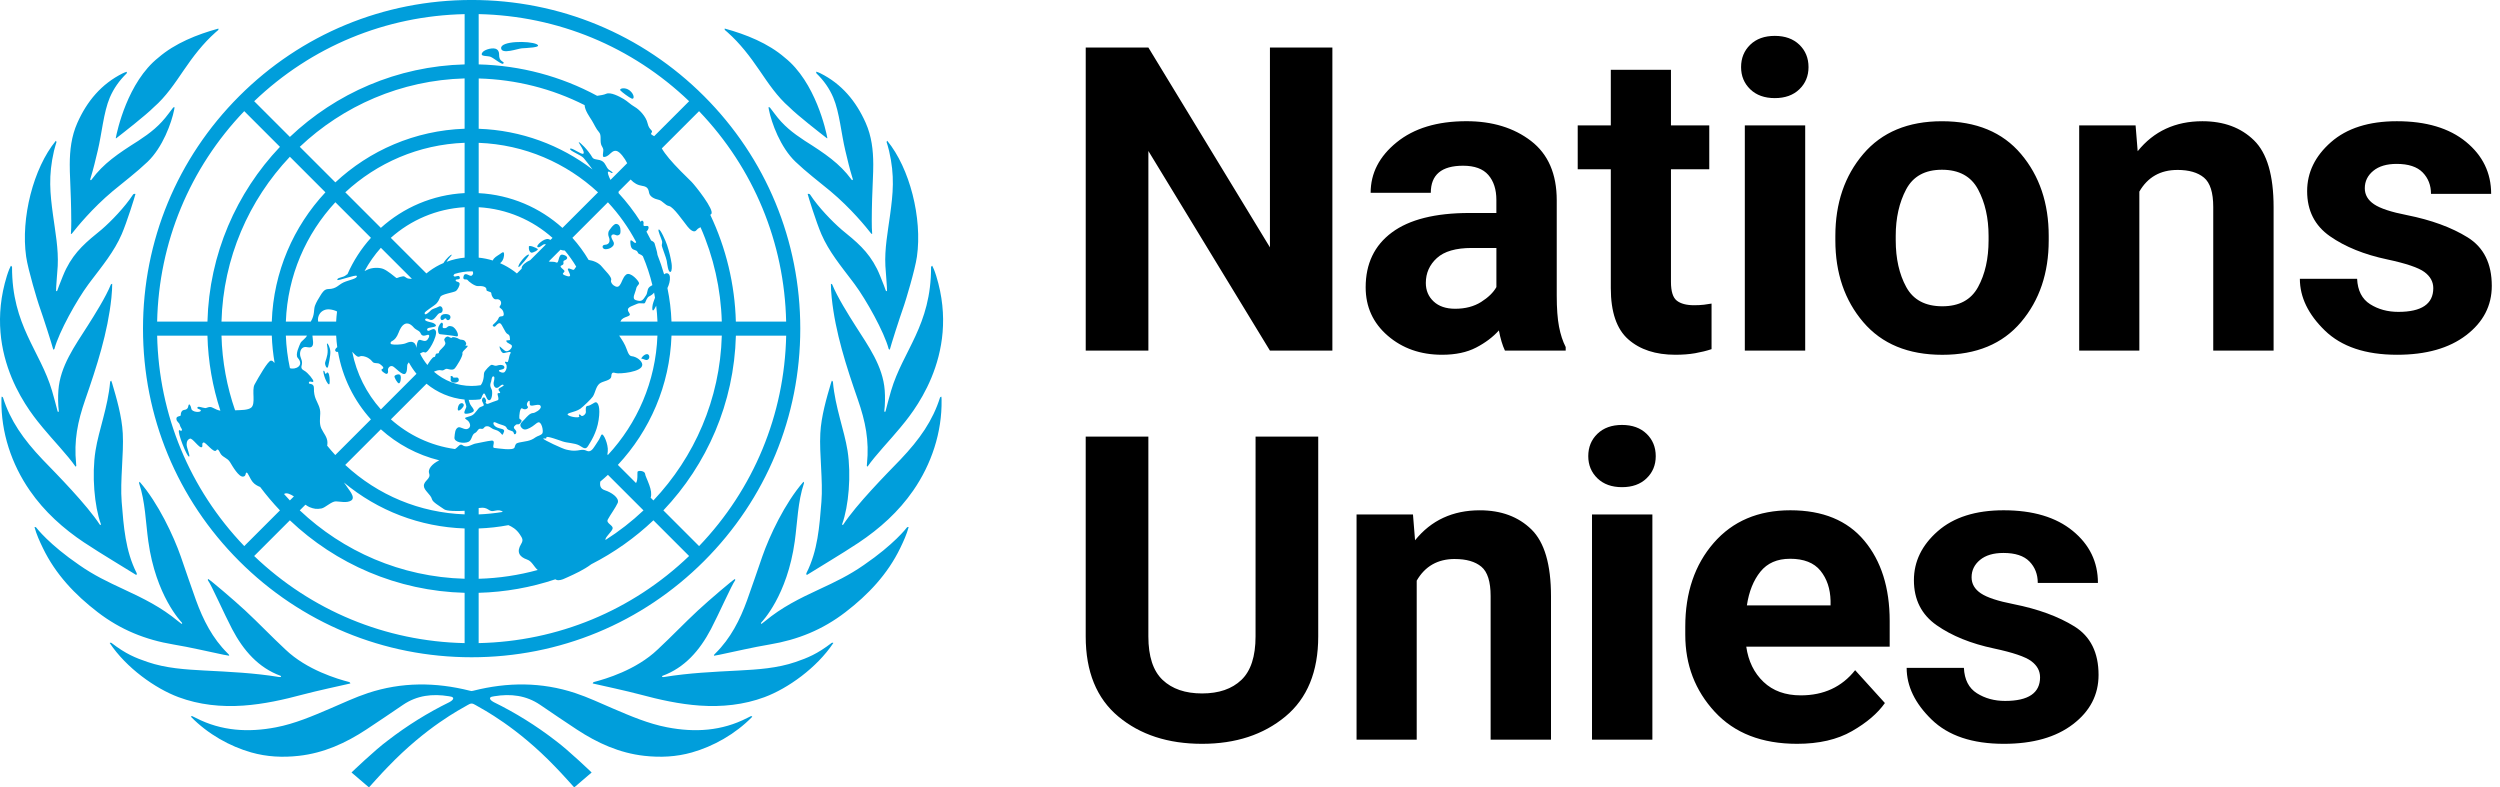
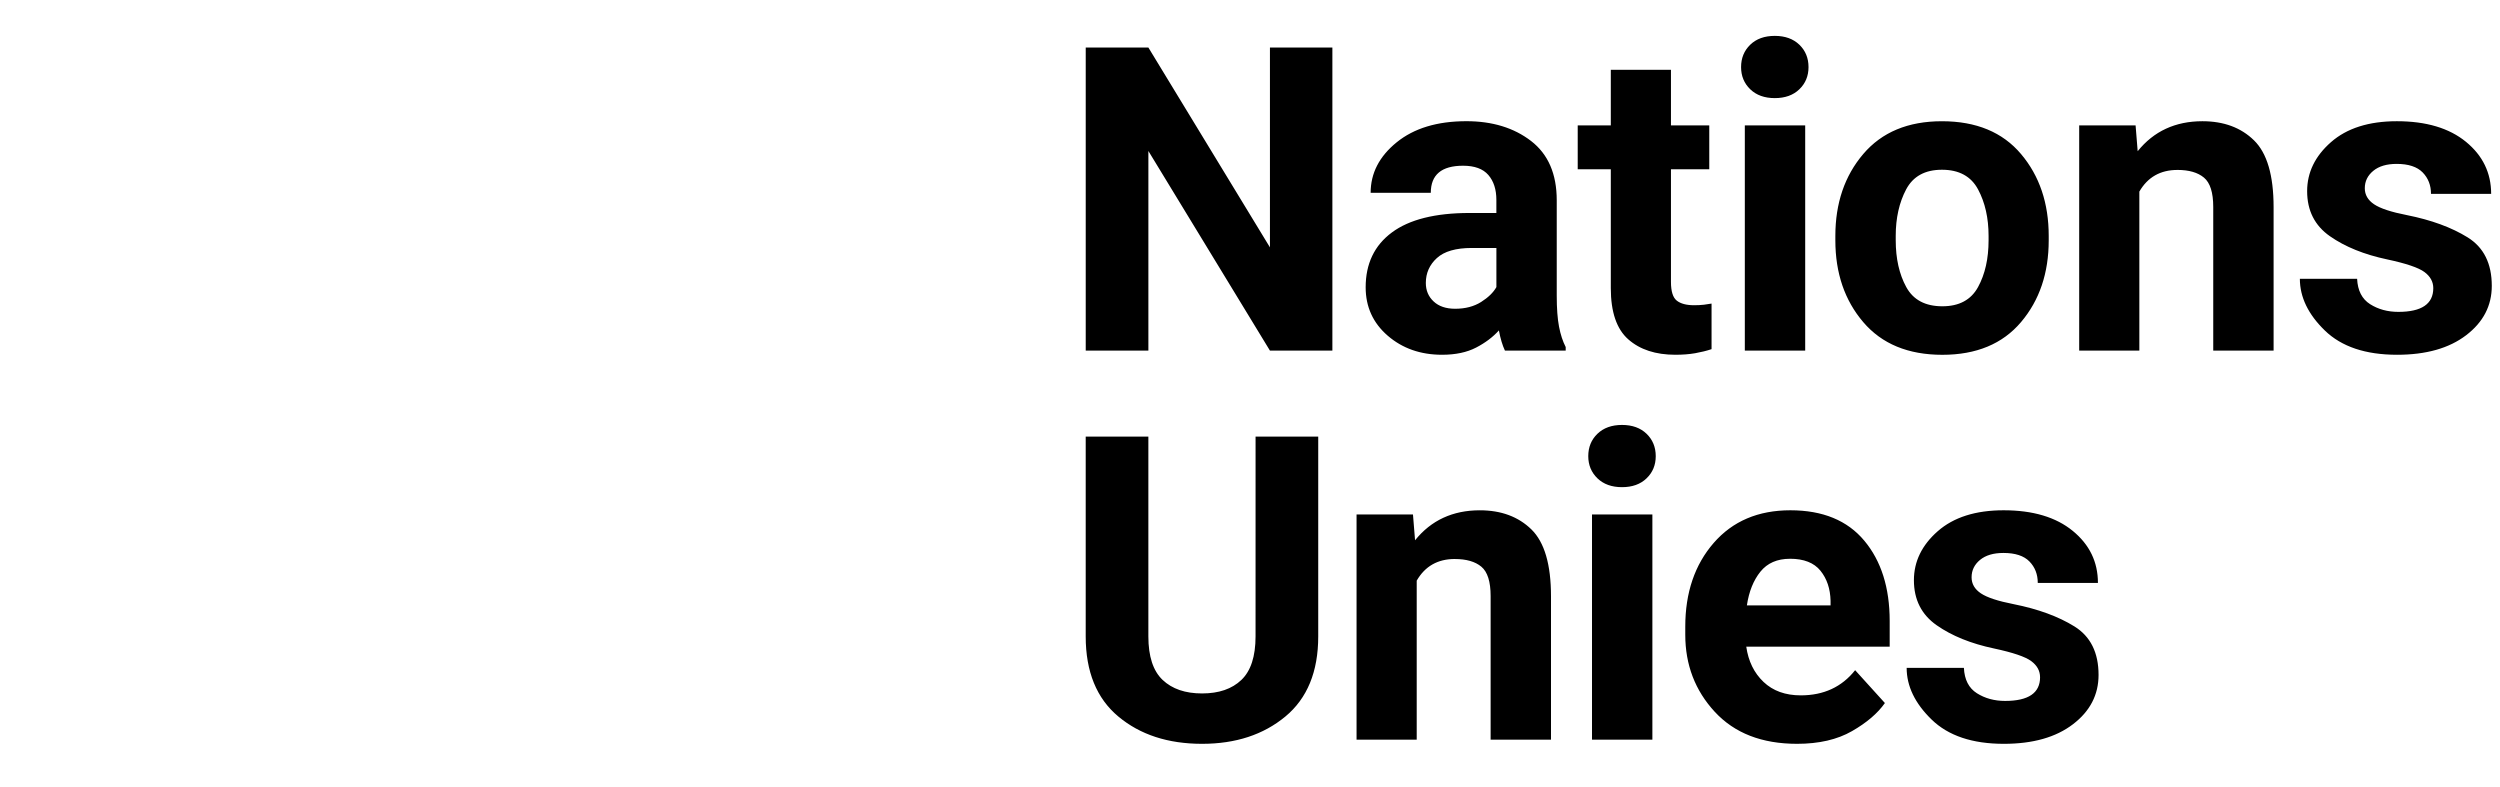
<svg xmlns="http://www.w3.org/2000/svg" fill="none" height="40" viewBox="0 0 127 40" width="127">
-   <path d="m38.152 36.379c.022-.005.053.019.064.032-.873.894-1.992 1.507-3.066 1.813-.797.226-1.599.264-2.421.172-1.264-.142-2.378-.648-3.424-1.335-.626-.411-1.246-.833-1.865-1.255-.712-.484-1.497-.573-2.323-.438-.448.049-.108.264-.04.298 1.11.544 2.155 1.195 3.131 1.948.663.487 1.847 1.628 1.847 1.628l-.885.758s-.676-.757-.97-1.052c-1.943-2.023-3.663-2.913-4.044-3.133-.067-.038-.131-.075-.199-.075-.068 0-.132.037-.199.075-.381.22-2.102 1.109-4.045 3.133-.294.294-.97 1.052-.97 1.052l-.886-.758s1.184-1.141 1.848-1.628c.976-.753 2.021-1.405 3.131-1.948.069-.034.408-.249-.04-.298-.826-.135-1.611-.046-2.323.438-.62.421-1.24.843-1.866 1.255-1.045.688-2.16 1.194-3.424 1.335-.821.092-1.623.054-2.42-.172-1.074-.305-2.196-.922-3.068-1.817.011-.013.045-.034.067-.028.074.033.12.056.192.094 1.297.667 2.664.745 4.068.474.959-.184 1.85-.569 2.743-.95.64-.273 1.271-.573 1.93-.791 1.707-.563 3.437-.556 5.173-.117.028.008.058.012.088.016.029-.004.06-.008.088-.016 1.737-.44 3.466-.447 5.173.117.658.217 1.29.518 1.93.791.892.381 1.784.766 2.743.95 1.405.271 2.771.193 4.068-.474.072-.037.118-.061.192-.094zm4.097-3.72c-.743.57-1.221.759-1.837.971-.926.318-1.924.382-2.892.433-1.279.067-2.513.122-3.773.327l-.02.003c-.079.013-.115-.021-.09-.048.004-.004.013-.011.019-.013 1.124-.411 1.887-1.283 2.462-2.377.398-.758 1.05-2.238 1.231-2.48.004-.005-.001-.054-.012-.064-.085.028-1.322 1.081-1.883 1.602-.697.647-1.352 1.339-2.049 1.986-1.089 1.04-2.655 1.497-3.222 1.644-.013.003-.038.013-.045.02-.017.022-.025.042-.028.051-.001.004.001.007.004.007l.026.006c.44.1 1.711.376 2.362.55 1.003.269 2.007.494 3.046.567 1.125.079 2.245-.039 3.291-.429 1.189-.443 2.655-1.49 3.492-2.745.002-.003.004-.009.002-.01-.036-.019-.079-.007-.085-.002zm3.83-5.872c-.035.045-.661.865-2.196 1.916-.745.519-1.437.85-2.256 1.23-1.022.474-1.901.908-2.77 1.627-.056.046-.103.081-.16.123-.031.022-.061-.016-.027-.055.042-.049 1.32-1.358 1.704-4.131.134-.968.153-2.013.467-2.946.009-.029-.009-.061-.019-.076-.002-.002-.01.003-.012.006-.939 1.074-1.721 2.744-2.085 3.789-.258.739-.505 1.483-.772 2.219-.362.999-.836 1.936-1.604 2.696-.011.012-.069.072-.069.072s-.009.018-.013.046c0 .003.004.008.006.008.11-.019.182-.029.253-.045.855-.177 1.706-.381 2.566-.525 1.438-.24 2.694-.75 3.853-1.64 1.162-.892 2.146-1.932 2.788-3.261.167-.346.323-.684.426-1.063-.022-.008-.056-.007-.08.011zm1.677-6.6c-.369 1.177-1.036 2.13-2.01 3.155-.763.788-2.233 2.278-2.911 3.311-.019.029-.07.016-.051-.036.327-.899.466-2.49.271-3.723-.167-1.052-.628-2.199-.742-3.486-.001-.006.001-.007-.002-.013-.007-.017-.035-.056-.054-.057-.001.004-.013.022-.043.122-.221.748-.497 1.685-.542 2.554-.056 1.049.142 2.399.056 3.479-.1 1.248-.186 2.482-.758 3.614-.003.006-.004.012-.007.018-.012.03.02.086.02.086s.005-.001.007-.003c.459-.293 1.766-1.064 2.628-1.639 1.076-.719 2.028-1.573 2.772-2.647.929-1.343 1.469-2.96 1.442-4.607-.001-.056-.005-.154-.011-.166-.012-.005-.062.031-.065.039zm-2.773.71c-.004.016-.017.022-.022.024-.027.008-.04-.025-.039-.032.042-.333.045-.745.022-1.058-.09-1.233-.834-2.254-1.486-3.28-.34-.535-.929-1.471-1.181-2.101-.002-.005-.052-.037-.067-.03-.007.11.016.473.041.708.183 1.765.745 3.493 1.327 5.168.389 1.121.584 2.082.464 3.268-.013.099-.016.109.025.139.002.001.004-.003.005-.001.398-.574 1.172-1.379 1.649-1.96.517-.629 3.12-3.596 1.838-7.731-.077-.249-.17-.465-.202-.512-.02.001-.055.052-.059.065.008 2.974-1.431 4.251-2.031 6.286-.114.388-.205.747-.283 1.047zm-2.242-9.244c-.472-.408-1.174-1.133-1.585-1.765-.003-.005-.006-.008-.009-.012-.006-.006-.012-.011-.018-.014-.026-.016-.059-.018-.068-.013-.019-.003-.035-.002-.033.002.026.124.435 1.436.699 2.047.382.882.995 1.621 1.57 2.381.041.055.083.11.124.166.577.776 1.5 2.428 1.722 3.276.006.024.057.046.06.036.081-.303.454-1.479.731-2.273.058-.165.548-1.759.646-2.449.279-1.957-.366-4.495-1.508-5.883-.019.007-.035.057-.032.069.021.065.036.115.055.181.025.085.049.171.069.259.298 1.275.198 2.174.052 3.258-.117.864-.284 1.72-.239 2.591.007.145.097 1.218.083 1.259-.015.048-.059.011-.064-.014-.002-.008-.141-.399-.28-.726-.058-.142-.117-.277-.166-.374-.458-.91-1.051-1.382-1.811-2.002zm-1.26-7.921c.366.357.651.757.85 1.225.315.739.408 1.85.611 2.69.124.51.201.872.38 1.451.016.051-.037.074-.064.026-.004-.007-.009-.013-.014-.019-.589-.798-1.319-1.296-2.36-1.953-.618-.406-1.089-.773-1.537-1.381-.077-.104-.157-.206-.236-.309-.007-.008-.054-.025-.069-.02-.002.023.008.07.018.129.133.671.583 1.912 1.352 2.647.554.529 1.176.998 1.767 1.487 1.054.882 1.823 1.835 2.07 2.15l.011.012s.047.03.046.013c-.001-.004-.001-.009-.001-.013l.001-.001c-.015-.154-.02-.4-.02-.69.001-.646.029-1.509.058-2.104.011-.24.019-.482.018-.723-.002-.718-.082-1.427-.384-2.107-.49-1.103-1.219-1.98-2.309-2.523-.064-.032-.149-.064-.203-.078-.002-.001-.01.034.006.078.001.004.004.007.008.01zm-4.515-2.085c.631.561 1.137 1.225 1.611 1.92.455.667.904 1.343 1.522 1.879.408.412 1.596 1.335 1.894 1.566.004.004.009.008.013.01.009.004.025-.002.025-.002s-.002-.008-.002-.013c-.062-.341-.599-2.844-2.166-4.083-.842-.728-1.96-1.174-3.047-1.474-.011.021.001.075.008.074.052.046.09.078.143.124zm-24.605 34.197c1.039-.073 2.044-.298 3.046-.567.652-.174 1.923-.45 2.362-.55l.026-.006c.004-.001.006-.003.004-.007-.003-.009-.012-.029-.029-.051-.006-.007-.032-.017-.045-.02-.567-.147-2.132-.604-3.221-1.644-.697-.647-1.353-1.339-2.049-1.986-.561-.521-1.798-1.574-1.883-1.603-.012.01-.016.059-.012.064.181.242.833 1.722 1.231 2.48.575 1.094 1.338 1.966 2.462 2.377.006.002.015.008.019.013.026.027-.011.061-.09.048l-.02-.003c-1.26-.205-2.494-.26-3.773-.327-.967-.051-1.966-.115-2.892-.433-.616-.211-1.095-.4-1.837-.971-.007-.004-.049-.017-.085.002-.002.001 0 .007.002.01.837 1.255 2.303 2.302 3.492 2.745 1.046.39 2.166.508 3.291.429zm-.977-2.579c.071.015.143.026.253.045.002.001.006-.005.006-.008-.003-.027-.013-.045-.013-.045s-.058-.061-.07-.072c-.768-.76-1.241-1.697-1.604-2.696-.267-.736-.514-1.479-.772-2.219-.365-1.044-1.146-2.714-2.085-3.789-.002-.002-.01-.008-.012-.005-.011.015-.028.046-.02.075.314.933.333 1.979.467 2.947.384 2.773 1.662 4.082 1.705 4.131.033.039.003.077-.027.055-.056-.042-.104-.076-.16-.123-.869-.719-1.749-1.153-2.77-1.627-.819-.38-1.511-.71-2.255-1.23-1.535-1.051-2.161-1.871-2.196-1.916-.023-.017-.057-.019-.079-.011.104.379.26.717.427 1.063.642 1.33 1.625 2.369 2.787 3.261 1.159.889 2.415 1.4 3.853 1.64.86.143 1.711.348 2.566.525zm-7.093-5.696c.862.575 2.17 1.347 2.628 1.639.002.002.007.003.007.003s.032-.056.02-.086c-.002-.006-.004-.013-.007-.018-.572-1.132-.657-2.366-.758-3.614-.086-1.08.112-2.429.056-3.479-.046-.87-.322-1.807-.543-2.554-.031-.1-.043-.118-.044-.122-.019.002-.047.041-.054.057-.002.006-.001.007-.002.013-.114 1.287-.575 2.434-.742 3.486-.196 1.233-.056 2.824.27 3.723.019.052-.032.065-.051.036-.679-1.033-2.148-2.523-2.911-3.311-.974-1.025-1.641-1.978-2.01-3.155-.003-.008-.053-.044-.065-.039-.007.012-.011.11-.012.166-.027 1.647.512 3.264 1.442 4.607.744 1.075 1.696 1.929 2.772 2.647zm-.453-3.866c.001-.002.003.002.005.002.041-.031.038-.041.025-.14-.12-1.185.075-2.146.464-3.268.582-1.675 1.144-3.403 1.327-5.167.025-.235.047-.598.041-.709-.015-.007-.065.025-.067.031-.251.629-.841 1.566-1.181 2.1-.652 1.026-1.397 2.047-1.486 3.28-.023.313-.02.725.022 1.058.001.007-.012.04-.039.032-.004-.002-.018-.008-.022-.024-.079-.3-.169-.66-.284-1.047-.6-2.035-2.039-3.312-2.031-6.286-.004-.013-.038-.065-.059-.065-.032.047-.124.263-.202.512-1.282 4.135 1.321 7.102 1.837 7.731.477.581 1.252 1.386 1.649 1.96zm-1.863-8.218c.278.795.65 1.971.731 2.274.002.009.054-.013.06-.037.222-.848 1.145-2.501 1.722-3.276.041-.056.083-.11.124-.166.575-.759 1.188-1.499 1.57-2.381.264-.611.674-1.923.7-2.047.001-.004-.015-.006-.034-.003-.009-.004-.042-.002-.067.014-.006.003-.012.008-.018.014-.003.003-.007.007-.009.012-.411.632-1.113 1.358-1.585 1.765-.76.62-1.353 1.092-1.811 2.002-.049.097-.108.231-.166.373-.139.328-.278.719-.28.727-.005.025-.048.062-.064.014-.013-.041.076-1.113.084-1.259.043-.872-.123-1.727-.24-2.591-.146-1.084-.246-1.983.051-3.259.02-.086.045-.173.07-.258.019-.065.034-.115.055-.181.003-.011-.013-.062-.032-.069-1.142 1.387-1.787 3.926-1.508 5.883.099.69.588 2.284.646 2.448zm1.647-4.306c0 .29-.006.535-.02.69l.001.001c-.001.004-.001.009-.001.013-.002.017.046-.013.046-.013l.011-.012c.248-.315 1.016-1.267 2.07-2.15.591-.489 1.213-.959 1.767-1.487.769-.735 1.219-1.977 1.352-2.647.009-.059.02-.105.018-.129-.014-.006-.062.011-.069.02-.079.103-.158.205-.235.309-.448.607-.919.975-1.538 1.381-1.041.657-1.771 1.155-2.36 1.953-.004.006-.009.012-.014.019-.027.049-.08.025-.064-.026.179-.579.255-.941.38-1.451.204-.84.296-1.951.611-2.69.199-.468.484-.868.85-1.225.004-.003.007-.006.009-.01.015-.044.007-.079.005-.078-.055.013-.14.045-.204.077-1.09.543-1.819 1.42-2.309 2.523-.302.68-.382 1.39-.384 2.107-.001.241.007.482.018.723.028.595.057 1.458.058 2.104zm2.257-4.157s.016.006.025.002c.004-.002.008-.007.013-.01.297-.23 1.485-1.154 1.894-1.566.618-.536 1.067-1.212 1.522-1.879.473-.695.98-1.359 1.611-1.92.052-.046.09-.078.143-.124.006.002.019-.052.008-.073-1.086.299-2.205.746-3.047 1.474-1.567 1.239-2.104 3.742-2.166 4.083-.001.005-.002.013-.002.013zm17.652 13.639c.123-.184-.183-.301-.263.019-.075.298.14.165.263-.019zm3.341-7.724c-.119-.062-.607.533-.529.63.035.038.572-.602.529-.63zm.105-.105c.074.038.398-.138.337-.185-.06-.048-.441-.224-.448-.117-.011.175.037.263.111.302zm5.884 5.158c-.153.007-.32.229-.273.231.11.006.195.085.283.065.163-.036.143-.303-.011-.297zm-2.132-5.554c-.132.003-.166.147-.038.212.057.03.238.003.321-.05.088-.055.19-.124.171-.258-.011-.081-.201-.311-.102-.399.107-.096.215.053.32.012.128-.05.116-.123.12-.231.005-.15-.055-.348-.23-.348-.13 0-.356.348-.366.369-.017.038-.053.165.002.294.078.18.047.391-.199.398zm2.89.024c-.004.08.228.639.251.791.024.152.071.608.194.561.077-.03.07-.309.053-.418-.05-.317-.114-.592-.231-.948-.062-.19-.331-.808-.42-.787-.079.019.133.451.165.591.021.091-.008.128-.013.208zm-1.527-7.451c.143.054.142-.212-.1-.409-.241-.196-.562-.101-.475-.004.079.087.449.365.576.413zm-6.576-1.889c-.287-.185-.047-.441-.276-.612-.161-.12-.611-.001-.722.142-.194.25.25.167.41.239.18.079.565.41.633.343.068-.067-.014-.082-.046-.112zm1.742-.877c-.386-.176-1.839-.168-1.801.21.031.323.839.02 1.048.002.21-.018 1.093-.036.753-.211zm-4.252 16.907c-.019-.072-.145-.06-.114.006.031.066-.038.134.027.217.085.091.268.08.36.004.053-.058.019-.166-.021-.187-.07-.035-.233.032-.252-.04zm-.56-2.891c.12 0 .115-.09.185-.086.07.003.013.091.134.091.12 0 .247-.311-.141-.311-.316 0-.274.302-.179.306zm.503.321c-.241-.062-.192.075-.34.091-.245.027-.027-.181-.148-.276-.053-.042-.197.168-.207.299-.007.063-.008.277.095.283.104.007.649.069.831.11.208.048-.008-.451-.231-.508zm-2.685 2.894c.074 0 .128-.263.082-.393-.046-.129-.285-.032-.306.028-.021.061.149.365.224.365zm-3.519-.026c.011-.113.001-.444-.078-.508-.079-.064-.069.056-.126.05-.044-.005-.04-.159-.096-.158-.056 0 .019.263.079.416.06.153.207.404.221.201zm-.085-.804c.018-.039.139-.591.12-.801-.019-.21-.131-.409-.159-.394-.038.019.017.145.024.35.01.305-.134.559-.134.659-.001.095.09.309.149.187zm-9.396-1.95c0-4.463 1.736-8.656 4.887-11.808 3.151-3.151 7.345-4.887 11.808-4.887 4.463 0 8.656 1.736 11.808 4.887 3.151 3.152 4.887 7.345 4.887 11.808 0 4.463-1.736 8.657-4.887 11.808-3.152 3.151-7.345 4.887-11.808 4.887-4.463 0-8.657-1.736-11.808-4.887-3.152-3.151-4.887-7.345-4.887-11.808zm5.143 11.048 1.814-1.814c-.357-.376-.692-.773-1.004-1.188-.141-.056-.283-.134-.381-.255-.155-.194-.236-.477-.31-.477-.074.001-.006.18-.171.204-.225.033-.542-.526-.666-.729-.146-.24-.386-.242-.503-.467-.034-.065-.116-.263-.191-.146-.124.2-.551-.435-.66-.391-.112.043-.013.176-.076.231-.122.109-.481-.486-.616-.425-.126.057-.155.134-.162.292-.007.164.196.586.125.618-.101.046-.621-1.276-.507-1.336.064-.034.054.06.125.017.074-.045-.052-.136-.086-.279-.036-.15-.166-.153-.177-.318-.01-.165.225-.109.222-.19-.003-.08.018-.172.085-.229.078-.067.259.003.298-.229.033-.198.133-.014.154.133.024.171.46.213.481.096.013-.074-.176-.071-.176-.137-.001-.126.24-.006.404.009.071.006.2-.109.363-.025.177.092.287.137.404.156-.395-1.205-.624-2.485-.658-3.812h-2.555c.088 4.02 1.648 7.791 4.425 10.691zm10.539-14.8c.018.027-.167.196-.262.359.295-.111.603-.182.918-.213v-2.562c-1.435.083-2.741.657-3.75 1.557l1.808 1.808c.208-.171.434-.318.677-.441.063-.031.127-.06.191-.087.124-.216.394-.457.418-.422zm-6.314 9.55c.001.051-.002.101-.012.148.133.163.268.323.411.477l1.812-1.812c-.853-.945-1.447-2.127-1.673-3.433-.054.015-.103.007-.133-.045-.037-.064.017-.128.095-.193-.026-.192-.045-.387-.055-.584h-1.206c.012.192.089.468-.037.565-.104.079-.252-.001-.346.012-.231.031-.284.311-.223.5.04.128.096.226.074.364-.021.129-.091.23.114.338.187.098.491.483.466.549-.032.085-.219-.08-.23.075-.007.095.275-.027.259.294-.009.187.037.391.091.52.112.267.24.443.229.744-.009.25-.053.522.056.757.113.242.31.438.311.723zm-1.506-4.31c-.149-.171.099-.656.136-.751.04-.101.264-.231.332-.381h-1.073c.021.561.091 1.114.207 1.653.258.094.753-.116.399-.521zm-.673 6.902c-.008.004-.017.008-.026.011.098.111.197.22.298.327l.205-.205c-.192-.121-.369-.197-.477-.134zm4.39-13.003-1.807-1.807c-1.489 1.605-2.428 3.726-2.515 6.062h1.266c.212-.341.14-.601.211-.8.068-.189.18-.362.284-.532.093-.15.199-.319.394-.32.413-.002.515-.218.777-.338.262-.12.724-.191.672-.327-.036-.092-.966.269-.986.199-.035-.123.293-.112.432-.236.027-.026.054-.041.08-.054.299-.679.702-1.302 1.193-1.846zm-.326 1.691c.025-.011.049-.022.075-.037.31-.177.718-.143.891-.068.224.098.51.346.64.446.056.043.083-.037.346-.076.11-.016.135.094.292.117.063.009.115.012.162.008l-1.575-1.574c-.321.36-.6.758-.831 1.185zm-1.773 1.945c-.2-.021-.403.062-.511.236-.075.12-.097.255-.071.383h.914c.009-.173.025-.344.046-.513-.118-.061-.258-.094-.378-.106zm2.604 5.082 1.809-1.81c-.148-.18-.277-.374-.389-.58l-.001.001c-.028.033-.052.066-.067.098-.037.081.011.35-.101.466-.144.149-.532-.329-.655-.369-.167-.052-.246.131-.237.184.022.138-.006.193-.066.205-.06.012-.364-.195-.228-.246.158-.06-.041-.196-.109-.249-.117-.09-.3-.006-.386-.126-.092-.129-.265-.221-.319-.237-.036-.011-.214-.086-.331-.025-.091.049-.19-.051-.259-.118-.038-.037-.076-.08-.116-.122.216 1.11.729 2.114 1.454 2.926zm1.811-3.125c.001-.016.002-.032.003-.048.001-.004.001-.009.001-.013.001-.012.003-.025.004-.037.001-.005.002-.011.002-.016l.003-.023c.001-.004.002-.008.002-.013.001-.004.002-.009.002-.014.003-.017.006-.033.01-.049v-.001c.003-.015.007-.03.012-.044.001-.005.003-.009.004-.013.003-.01.006-.019.01-.029l.005-.013c.004-.009.007-.017.012-.025l.005-.011c.006-.011.012-.021.019-.029.023-.03.055-.035.091-.03.064.009.143.05.221.054.056.003.11-.013.158-.075.022-.028.042-.06.056-.091.015-.031.025-.062.025-.087 0-.012-.002-.023-.006-.033-.013-.027-.05-.036-.123-.011-.015.005-.029.01-.045.014-.03.008-.06.014-.088.015-.015.001-.028 0-.041-.002-.04-.005-.075-.023-.102-.06-.008-.012-.016-.026-.023-.043-.008-.021-.018-.04-.03-.056-.045-.066-.112-.099-.181-.14-.035-.021-.07-.042-.104-.072-.017-.015-.034-.031-.049-.049-.013-.015-.025-.028-.038-.042-.005-.005-.01-.009-.015-.014-.008-.008-.016-.016-.025-.024-.006-.006-.013-.011-.019-.016-.007-.006-.015-.012-.022-.017-.008-.006-.015-.011-.023-.017-.006-.004-.013-.008-.019-.012-.008-.005-.017-.011-.026-.015l-.017-.008c-.009-.004-.019-.009-.029-.013-.004-.002-.009-.003-.013-.004-.011-.003-.022-.007-.033-.009l-.007-.001c-.085-.016-.175.006-.261.09l-.003.003c-.013.013-.027.029-.041.045l-.004.005c-.013.017-.027.035-.04.056-.001.002-.002.003-.003.005-.013.021-.027.044-.04.069-.028.051-.055.109-.08.177-.207.543-.448.377-.408.571.004.023.063.038.148.045.034.003.072.004.113.004.041 0 .084-.001.128-.004.044-.002.089-.006.132-.012.022-.003.043-.006.064-.009.013-.002.025-.004.037-.006.012-.002.023-.004.035-.007l.031-.007c.013-.003.026-.007.038-.011.008-.002.016-.004.022-.007.02-.006.037-.013.053-.02.028-.013.056-.024.084-.033l.003-.001c.027-.009.053-.016.079-.02.054-.01.104-.009.143.004.029.01.087.035.129.095.035.05.068.136.075.204zm2.443-7.864v-2.556c-2.336.087-4.457 1.026-6.062 2.515l1.807 1.807c1.14-1.028 2.623-1.682 4.255-1.766zm0-3.27v-2.556c-3.236.09-6.174 1.395-8.373 3.475l1.807 1.806c1.734-1.618 4.034-2.637 6.566-2.725zm-8.877 1.423c-2.079 2.199-3.385 5.137-3.474 8.373h2.555c.088-2.532 1.107-4.832 2.725-6.566zm-3.474 9.086c.036 1.325.277 2.6.691 3.795.015-.001.029-.002.044-.002.259-.012.606-.004.769-.13.252-.194.019-.888.177-1.178.195-.358.681-1.207.827-1.213.129-.005.124.091.19.107-.077-.453-.126-.913-.142-1.379zm12.351 13.066c-3.433-.09-6.55-1.475-8.877-3.683l-1.814 1.814c2.901 2.776 6.672 4.337 10.691 4.425zm0-3.269c-2.267-.078-4.402-.895-6.131-2.335.039.048.073.093.099.137.118.203.527.616.267.781-.216.137-.575.045-.776.041-.221-.003-.543.328-.733.361-.241.041-.38.023-.606-.069-.056-.023-.126-.067-.206-.123l-.288.288c2.199 2.079 5.136 3.385 8.373 3.474zm0-.898c-.36.027-.903.018-1.032-.071-.268-.186-.588-.368-.624-.512-.065-.255-.414-.447-.414-.686 0-.266.367-.353.269-.623-.079-.215.131-.483.513-.671-1.121-.276-2.136-.826-2.967-1.576l-1.81 1.81c1.664 1.546 3.793 2.427 6.066 2.511zm.553-3.415c.272-.046.561-.124.806-.149.269-.027-.011.356.148.371.191.019.975.153 1.03-.025.045-.146.056-.212.224-.248.317-.069.569-.059.838-.264.097-.074.297-.101.355-.211.058-.11-.041-.629-.235-.545-.094.042-.208.176-.409.278-.182.091-.312.133-.441-.04-.118-.158.069-.282.166-.388.15-.165.286-.331.453-.331.065 0 .409-.171.38-.328-.038-.203-.438.018-.531-.065-.065-.058-.001-.204-.051-.226-.047-.022-.195.18-.08.289.059.057-.096.215-.27.102-.134-.089-.168.399-.157.488.012.089.196.065.074.225-.123.162-.169.042-.26.121-.109.096-.134.133 0 .272.107.11-.063.32-.103.124-.026-.131-.3-.091-.352-.239-.053-.152-.277-.137-.548-.276-.205-.105-.179.206.169.285.295.068.281.103.196.288-.069.152-.056-.117-.407-.21-.226-.06-.236-.18-.414-.178-.18.002-.121.172-.311.128-.144-.034-.166.16-.299.216-.162.069-.152.362-.317.443-.245.12-.747.029-.724-.213.023-.243.034-.424.175-.509.124-.074.328.143.5.066.179-.08.134-.271.026-.394-.032-.042-.164-.107-.161-.148.003-.051.259-.075.388-.162.13-.087.269-.319.336-.371.071-.055.21-.069.223-.12.018-.065-.098-.184-.087-.264.011-.08.039-.141.101-.137.062.005.136.183.096.226-.045.049.032.13.117.096.085-.035.385-.152.473-.175.119-.032-.03-.301.009-.348.036-.045.071.015.117-.031.046-.046-.094-.091-.071-.189.016-.074.331-.159.244-.215-.086-.056-.203.106-.272.137-.157.069-.233-.102-.228-.232.003-.063.088-.286.013-.33-.104-.06-.121.206-.137.258-.025.079-.092.178.023.392.062.115.03.506-.09.549-.128.046-.185-.199-.245-.299-.01-.017-.021-.03-.032-.036l-.003-.002c-.005-.002-.01-.003-.015-.003h-.001c-.006.001-.011.004-.017.008l-.004.004c-.006.005-.012.012-.018.022-.01.016-.026.043-.04.066-.009.017-.028.056-.052.125-.015.043-.042.07-.091.08-.131.015-.263.023-.398.023-.052 0-.104-.001-.155-.003.022.08.045.167.074.224.071.134.206.242.183.341-.023.099-.437.189-.471.117-.042-.09.104-.272.092-.353-.021-.149-.097-.239-.087-.342-.73-.073-1.397-.362-1.934-.805l-1.81 1.81c.893.795 2.016 1.337 3.256 1.508.175-.107.247-.298.385-.195.22.166.486-.056.661-.085zm.161 4.313v2.556c1.035-.029 2.04-.182 3-.446-.2-.17-.29-.444-.537-.529-.425-.146-.539-.408-.309-.787.124-.205.075-.285-.07-.503-.177-.265-.406-.387-.573-.459-.492.092-.996.15-1.51.168zm1.227-.841c-.084-.09-.253-.097-.373-.065-.415.113-.277-.217-.854-.133v.325c.417-.016.826-.06 1.227-.127zm9.464 2.241-1.814-1.814c-.935.887-1.998 1.641-3.157 2.232-.382.288-.849.498-1.202.658-.148.067-.308.154-.476.154-.054 0-.101-.018-.148-.047-1.23.411-2.537.65-3.895.686v2.555c4.02-.087 7.791-1.648 10.691-4.425zm-3.576-18.48c-.003.015-.011.023-.021.03.421.454.8.948 1.133 1.473.039-.05.07-.094.124-.032.09.103-.094.29.173.241.161-.03.128.177-.002.287.083.149.162.299.237.452.094.042.166.094.18.155.042.179.125.379.145.577.128.322.24.651.336.988.132-.113.28-.051.295.137s-.044.391-.126.56c.114.552.186 1.121.206 1.702h2.555c-.046-1.654-.417-3.291-1.081-4.795-.051.041-.119.044-.205.153-.129.163-.338-.041-.453-.183-.214-.264-.718-1.008-.945-1.045-.19-.031-.331-.278-.531-.318-.199-.041-.448-.153-.48-.364-.034-.216-.113-.304-.334-.339-.25-.038-.425-.138-.601-.325l-.612.612c.005.013.008.025.006.035zm1.622 15.517.14.14c2.08-2.198 3.385-5.136 3.474-8.373h-2.555c-.088 2.533-1.107 4.832-2.725 6.567l.922.922c.007-.013.013-.026.019-.038.076-.162.043-.373.056-.521.008-.097.36-.074.385.086.021.135.091.234.213.569.088.241.13.463.071.648zm-1.94 1.595c-.067.162-.409.454-.35.55.69-.439 1.335-.941 1.926-1.5l-1.807-1.806c-.126.118-.256.231-.388.342-.031.207-.003.369.251.448.274.085.732.364.636.634-.108.242-.376.604-.505.845-.11.205.318.293.236.487zm.422-10.574c-.004.011-.011.022-.018.032h1.882c-.01-.272-.033-.54-.065-.806-.015.028-.031.056-.044.083-.141.292-.162.116-.152-.011.013-.162.075-.314.136-.48-.015-.087-.03-.173-.047-.259-.056.08-.138.137-.265.201-.083.042-.162.238-.192.313-.036.09-.243-.021-.413.061-.298.144-.604.166-.386.474.139.197-.334.142-.434.392zm-.652-6.029-1.806 1.807c.31.345.587.721.824 1.123.212.033.502.118.689.359.132.171.513.512.455.665-.036.094.044.21.131.271.133.093.228.091.3-.002.133-.17.152-.4.329-.545.216-.178.66.337.659.431s-.115.117-.148.284c-.045.229-.241.501-.018.578.325.111.366-.017.522-.245.072-.105.056-.276.134-.38.049-.066.122-.094.187-.137-.122-.507-.284-.999-.484-1.47-.048-.047-.104-.085-.173-.108-.117-.038-.051-.143-.204-.191-.175-.055-.243-.105-.259-.413-.013-.248.209.081.264.038.012-.009.022-.024.033-.041-.39-.738-.873-1.417-1.436-2.023zm-2.192 2.453c-.086-.001-.157-.018-.219-.042l-.597.597c.114.031.241-.012.384.052.159.07.081-.444.325-.397.248.047.312.207.106.284-.165.053.041.191-.158.258-.181.062.147.222.144.293-.003.099-.248.136.119.249.366.113.001-.308.057-.367.068-.072.264.114.318.032.02-.03.056-.083.101-.143-.171-.288-.365-.561-.579-.816zm-.931 9.486c.004.126-.122.025-.161.068-.038.042 1.005.53 1.169.558.112.019.326.099.703.023.253-.05.323.066.442.062.168-.006.278-.234.375-.374.259-.369.21-.419.278-.476.087-.074.342.491.309.849-.006.057-.012.11-.02.161l.027.027c1.489-1.605 2.428-3.726 2.515-6.062h-1.943c.067.11.183.253.305.505.098.202.156.522.321.538.266.025.54.245.547.43.016.387-1.185.481-1.343.431-.133-.042-.221-.051-.23.157-.01.236-.434.238-.601.379-.187.158-.208.448-.334.65-.075.121-.518.54-.639.625-.289.202-.833.212-.584.345.177.095.58.128.529.035-.058-.108.031-.118.099-.029.052.066.241-.064.238-.186-.004-.115-.029-.302.077-.309.173-.011.355-.203.441-.185.098.02.23.237.13.898-.098.661-.414 1.121-.54 1.329-.136.222-.272.052-.454-.041-.232-.119-.582-.114-.826-.194-.129-.042-.838-.31-.834-.212zm12.177-5.163h-2.554c-.09 3.433-1.475 6.55-3.684 8.877l1.814 1.814c2.777-2.901 4.338-6.672 4.425-10.691zm-4.425-11.404-1.893 1.892c.173.302.499.683.959 1.151.189.192.389.381.556.551.161.162 1.193 1.446.994 1.633-.015.014-.03.027-.046.04.803 1.686 1.249 3.545 1.299 5.424h2.555c-.087-4.02-1.648-7.791-4.425-10.691zm-11.195-2.375c2.135.055 4.185.606 6.018 1.596.171-.027.34-.048.453-.101.228-.106.675.135.89.26.197.114.35.282.566.404.221.124.577.481.655.841.079.36.307.335.193.481-.057.072.03.1.139.165l1.776-1.776c-2.901-2.777-6.672-4.338-10.691-4.425zm0 3.27c2.168.075 4.165.835 5.783 2.067-.183-.242-.368-.492-.454-.584-.157-.167-.743-.372-.684-.467.059-.096.581.321.672.248.11-.088-.262-.567-.234-.585.038-.025.479.4.695.782.09.134.33.066.517.196.164.115.176.3.314.419.022.02.315.188.145.169-.049-.006-.124-.11-.181-.057-.035.033.021.213.122.409l.849-.849c-.123-.25-.366-.579-.536-.621-.175-.043-.283.104-.403.204-.12.1-.271.133-.29.066-.021-.076.025-.262.016-.34-.012-.098-.089-.175-.114-.269-.061-.222.03-.469-.105-.617-.148-.162-.247-.406-.363-.592-.127-.202-.355-.515-.368-.781-1.653-.836-3.481-1.303-5.38-1.354zm0 3.27c1.631.084 3.115.738 4.255 1.766l1.807-1.807c-1.605-1.489-3.726-2.428-6.062-2.515zm0 3.276c.243.024.482.073.715.145.061-.149.213-.223.338-.308.148-.1.255-.214.234.059-.019.192-.099.308-.199.386.25.109.488.245.71.409.049.036.096.074.143.113l.245-.245c-.002-.008-.004-.017-.004-.027.004-.139.206-.305.439-.407l.797-.797c-.018-.004-.037-.007-.06-.01-.107-.013-.259.209-.363.147-.118-.069.352-.482.561-.403.028.011.06.023.092.036l.102-.102c-1.009-.9-2.314-1.474-3.749-1.557zm-.357.696c-.299 0-.59.045-.869.132-.037.04-.065.074-.043.104.07.103.284-.113.313.085.021.144-.237.038-.214.144.019.085.198.05.202.166.004.107-.108.317-.195.372-.115.074-.727.154-.786.297-.051.124-.105.236-.201.339-.104.11-.596.401-.597.477-.003.179.236-.049.302-.119.105-.112.25-.111.408-.201.217-.124.301.309.068.325-.146.01-.268.419-.496.34-.057-.02-.22-.12-.255-.017-.037.11.339.128.457.206.301.199-.228.184-.313.239-.084.053-.042.169.072.122.11-.046.26-.161.329.026.093.254-.418 1.179-.566 1.082-.081-.053-.165.022-.24.055.102.21.229.405.376.584.1-.166.259-.4.326-.402.095-.003.063-.077.099-.144.044-.081.157.004.165-.106.008-.11.289-.268.321-.429.017-.087-.087-.173-.044-.245.052-.088.09-.101.147-.12.056-.019.19.113.23.056.041-.057.239-.013.391.083.069.044.203-.007.286.11.114.161-.006.175.015.211.02.036.07-.02.1.009.064.062-.298.274-.257.39.041.115-.307.684-.402.774-.131.119-.347-.014-.433.011-.092.026-.11.105-.252.07-.109-.026-.24.018-.361.075.512.449 1.182.723 1.915.723.158 0 .312-.015.463-.039.094-.121.133-.27.153-.422.012-.083-.003-.19.041-.263.037-.062.275-.355.37-.351.083.003.14.076.26.039.233-.073.376-.011.379.089.003.14-.293.1-.28.178.008.055.222.138.293.058.132-.148.112-.343.078-.385-.093-.118-.088-.166.046-.12.083.029.082-.297.161-.422.107-.168-.198-.05-.325-.032-.12.017-.219-.239-.222-.329-.002-.065.228.229.344.235.131.007.286-.145.288-.257.003-.112-.25-.127-.288-.262-.021-.074.205-.001.188-.074-.015-.064.023-.219-.12-.28-.142-.061-.273-.516-.387-.548-.101-.027-.185.109-.247.16-.061.05-.159-.036-.108-.084.073-.068.242-.214.278-.329.059-.193.307.01.263-.259-.047-.292-.296-.235-.181-.376.118-.143.03-.375-.21-.329-.111.021-.228-.16-.239-.316-.007-.086-.254-.072-.244-.163.019-.186-.259-.205-.429-.192-.17.012-.499-.25-.536-.314-.036-.065-.273.057-.195-.193.077-.246.31.045.408-.026.106-.076.073-.153.056-.213-.019-.001-.037-.002-.056-.002zm-11.048-8.642 1.814 1.814c2.328-2.209 5.444-3.594 8.877-3.684v-2.554c-4.02.087-7.791 1.648-10.691 4.425zm-4.929 11.195h2.555c.09-3.433 1.475-6.549 3.683-8.877l-1.814-1.814c-2.776 2.9-4.337 6.671-4.425 10.691z" fill="#009edb" />
  <path d="m63.783 22.179h3.183v10.151c0 1.791-.557 3.148-1.671 4.071s-2.524 1.385-4.23 1.385c-1.727 0-3.144-.462-4.251-1.385-1.107-.923-1.66-2.28-1.66-4.071v-10.151h3.183v10.151c0 1.015.241 1.752.724 2.21.483.458 1.151.687 2.004.687.853 0 1.519-.229 1.998-.687.479-.458.719-1.195.719-2.21zm10.121 6.218c-.867 0-1.512.367-1.935 1.1v8.079h-3.056v-11.441h2.866l.106 1.311c.818-1.015 1.914-1.523 3.289-1.523 1.086 0 1.96.325 2.623.973.662.649.994 1.78.994 3.394v7.286h-3.067v-7.296c0-.733-.157-1.23-.47-1.491-.314-.261-.763-.391-1.348-.391zm6.78-5.224c0-.458.155-.837.466-1.137.31-.299.726-.449 1.248-.449.521 0 .937.15 1.248.449.31.3.466.679.466 1.137 0 .451-.155.827-.466 1.126-.31.3-.726.449-1.248.449-.522 0-.938-.15-1.248-.449-.31-.3-.466-.675-.466-1.126zm3.257 2.961v11.441h-3.067v-11.441zm11.812 9.58c-.367.522-.923.998-1.671 1.427-.748.43-1.678.645-2.792.645-1.784 0-3.176-.541-4.177-1.623-1.001-1.082-1.501-2.388-1.501-3.918v-.412c0-1.727.481-3.144 1.443-4.251s2.261-1.66 3.897-1.66c1.643 0 2.894.515 3.754 1.544.86 1.029 1.29 2.39 1.29 4.082v1.301h-7.286c.106.74.398 1.338.878 1.793.479.455 1.11.682 1.893.682 1.163 0 2.083-.426 2.76-1.279zm-4.822-7.328c-.649 0-1.149.218-1.502.655-.352.437-.582 1.008-.687 1.713h4.251v-.233c-.014-.613-.185-1.122-.513-1.528-.328-.405-.844-.608-1.549-.608zm12.704 6.017c0-.324-.15-.598-.45-.82-.3-.222-.929-.435-1.887-.64-1.171-.247-2.142-.64-2.913-1.179-.772-.539-1.158-1.302-1.158-2.289 0-.952.404-1.782 1.211-2.49.807-.708 1.923-1.063 3.347-1.063 1.487 0 2.658.349 3.511 1.047.853.698 1.279 1.579 1.279 2.643h-3.056c0-.437-.141-.8-.423-1.089-.282-.289-.722-.433-1.322-.433-.507 0-.904.118-1.189.354s-.428.53-.428.883c0 .331.156.603.47.814.314.211.869.395 1.666.55 1.24.247 2.27.624 3.088 1.131.817.508 1.226 1.329 1.226 2.464 0 1.008-.433 1.844-1.301 2.506-.867.663-2.037.994-3.51.994-1.601 0-2.824-.411-3.669-1.232-.846-.821-1.269-1.697-1.269-2.628h2.908c.028.599.248 1.029.66 1.29.413.261.89.391 1.433.391 1.184 0 1.777-.402 1.777-1.206zm-35.95-31.988v15.396h-3.172l-6.175-10.141v10.141h-3.183v-15.396h3.183l6.175 10.151v-10.151zm8.766 15.396c-.127-.268-.229-.61-.307-1.026-.303.338-.689.629-1.158.872-.469.243-1.045.365-1.729.365-1.093 0-2.013-.323-2.76-.968-.747-.645-1.121-1.465-1.121-2.459 0-1.198.444-2.127 1.332-2.786.888-.659 2.203-.989 3.944-.989h1.364v-.666c0-.529-.136-.95-.407-1.264-.271-.314-.7-.471-1.285-.471-1.093 0-1.639.458-1.639 1.375h-3.056c0-.994.44-1.849 1.322-2.564.881-.715 2.062-1.073 3.543-1.073 1.318 0 2.413.335 3.283 1.004.871.67 1.306 1.674 1.306 3.014v4.843c0 .649.039 1.174.116 1.576.077.402.191.748.339 1.036v.18zm-2.527-2.126c.514 0 .953-.115 1.316-.344.363-.229.622-.481.777-.756v-1.988h-1.248c-.811 0-1.403.171-1.776.513-.374.342-.561.763-.561 1.264 0 .381.132.694.397.941.264.247.629.37 1.095.37zm13.023 2.052c-.254.085-.531.153-.83.206-.3.053-.636.079-1.01.079-1.001 0-1.798-.261-2.39-.783-.592-.521-.888-1.389-.888-2.601v-6.038h-1.681v-2.231h1.681v-2.823h3.056v2.823h1.946v2.231h-1.946v5.721c0 .479.099.797.296.952.197.155.49.233.878.233.183 0 .351-.009.502-.026.151-.018.28-.037.386-.058zm1.5-14.328c0-.458.155-.837.465-1.137.31-.3.726-.449 1.248-.449.521 0 .937.15 1.248.449.31.3.465.679.465 1.137 0 .451-.155.827-.465 1.126-.31.3-.726.449-1.248.449-.522 0-.938-.15-1.248-.449-.31-.3-.465-.675-.465-1.126zm3.257 2.961v11.442h-3.067v-11.442zm1.532 5.837v-.222c0-1.664.472-3.051 1.417-4.161.945-1.11 2.277-1.665 3.997-1.665 1.741 0 3.081.555 4.018 1.665.938 1.11 1.407 2.497 1.407 4.161v.222c0 1.664-.469 3.049-1.407 4.156-.937 1.107-2.27 1.661-3.997 1.661-1.734 0-3.074-.553-4.018-1.661-.945-1.107-1.417-2.492-1.417-4.156zm3.067-.222v.222c0 .931.178 1.722.534 2.374.356.652.968.978 1.835.978.853 0 1.458-.326 1.814-.978.356-.652.534-1.443.534-2.374v-.222c0-.909-.178-1.697-.534-2.363-.356-.666-.968-.999-1.835-.999-.86 0-1.466.333-1.819.999-.352.666-.529 1.454-.529 2.363zm14.311-3.352c-.867 0-1.512.367-1.935 1.1v8.079h-3.056v-11.442h2.865l.106 1.311c.818-1.015 1.914-1.523 3.289-1.523 1.086 0 1.96.324 2.622.973.663.649.994 1.78.994 3.394v7.286h-3.066v-7.297c0-.733-.157-1.23-.471-1.491-.313-.261-.763-.391-1.348-.391zm12.997 6.006c0-.324-.15-.598-.449-.82-.3-.222-.929-.435-1.887-.64-1.171-.247-2.142-.64-2.914-1.179-.772-.539-1.158-1.302-1.158-2.289 0-.952.404-1.782 1.211-2.49.807-.708 1.923-1.063 3.347-1.063 1.487 0 2.658.349 3.511 1.047.852.698 1.279 1.579 1.279 2.644h-3.056c0-.437-.141-.8-.423-1.089s-.723-.434-1.322-.434c-.507 0-.904.118-1.189.354-.286.236-.429.53-.429.883 0 .331.157.603.471.814s.869.395 1.666.55c1.24.247 2.269.624 3.087 1.131.818.508 1.227 1.329 1.227 2.464 0 1.008-.434 1.844-1.301 2.506-.867.663-2.037.994-3.511.994-1.6 0-2.823-.411-3.669-1.232-.846-.821-1.269-1.697-1.269-2.628h2.908c.028.599.249 1.029.661 1.29.412.261.89.391 1.433.391 1.184 0 1.776-.402 1.776-1.206z" fill="#000" />
</svg>